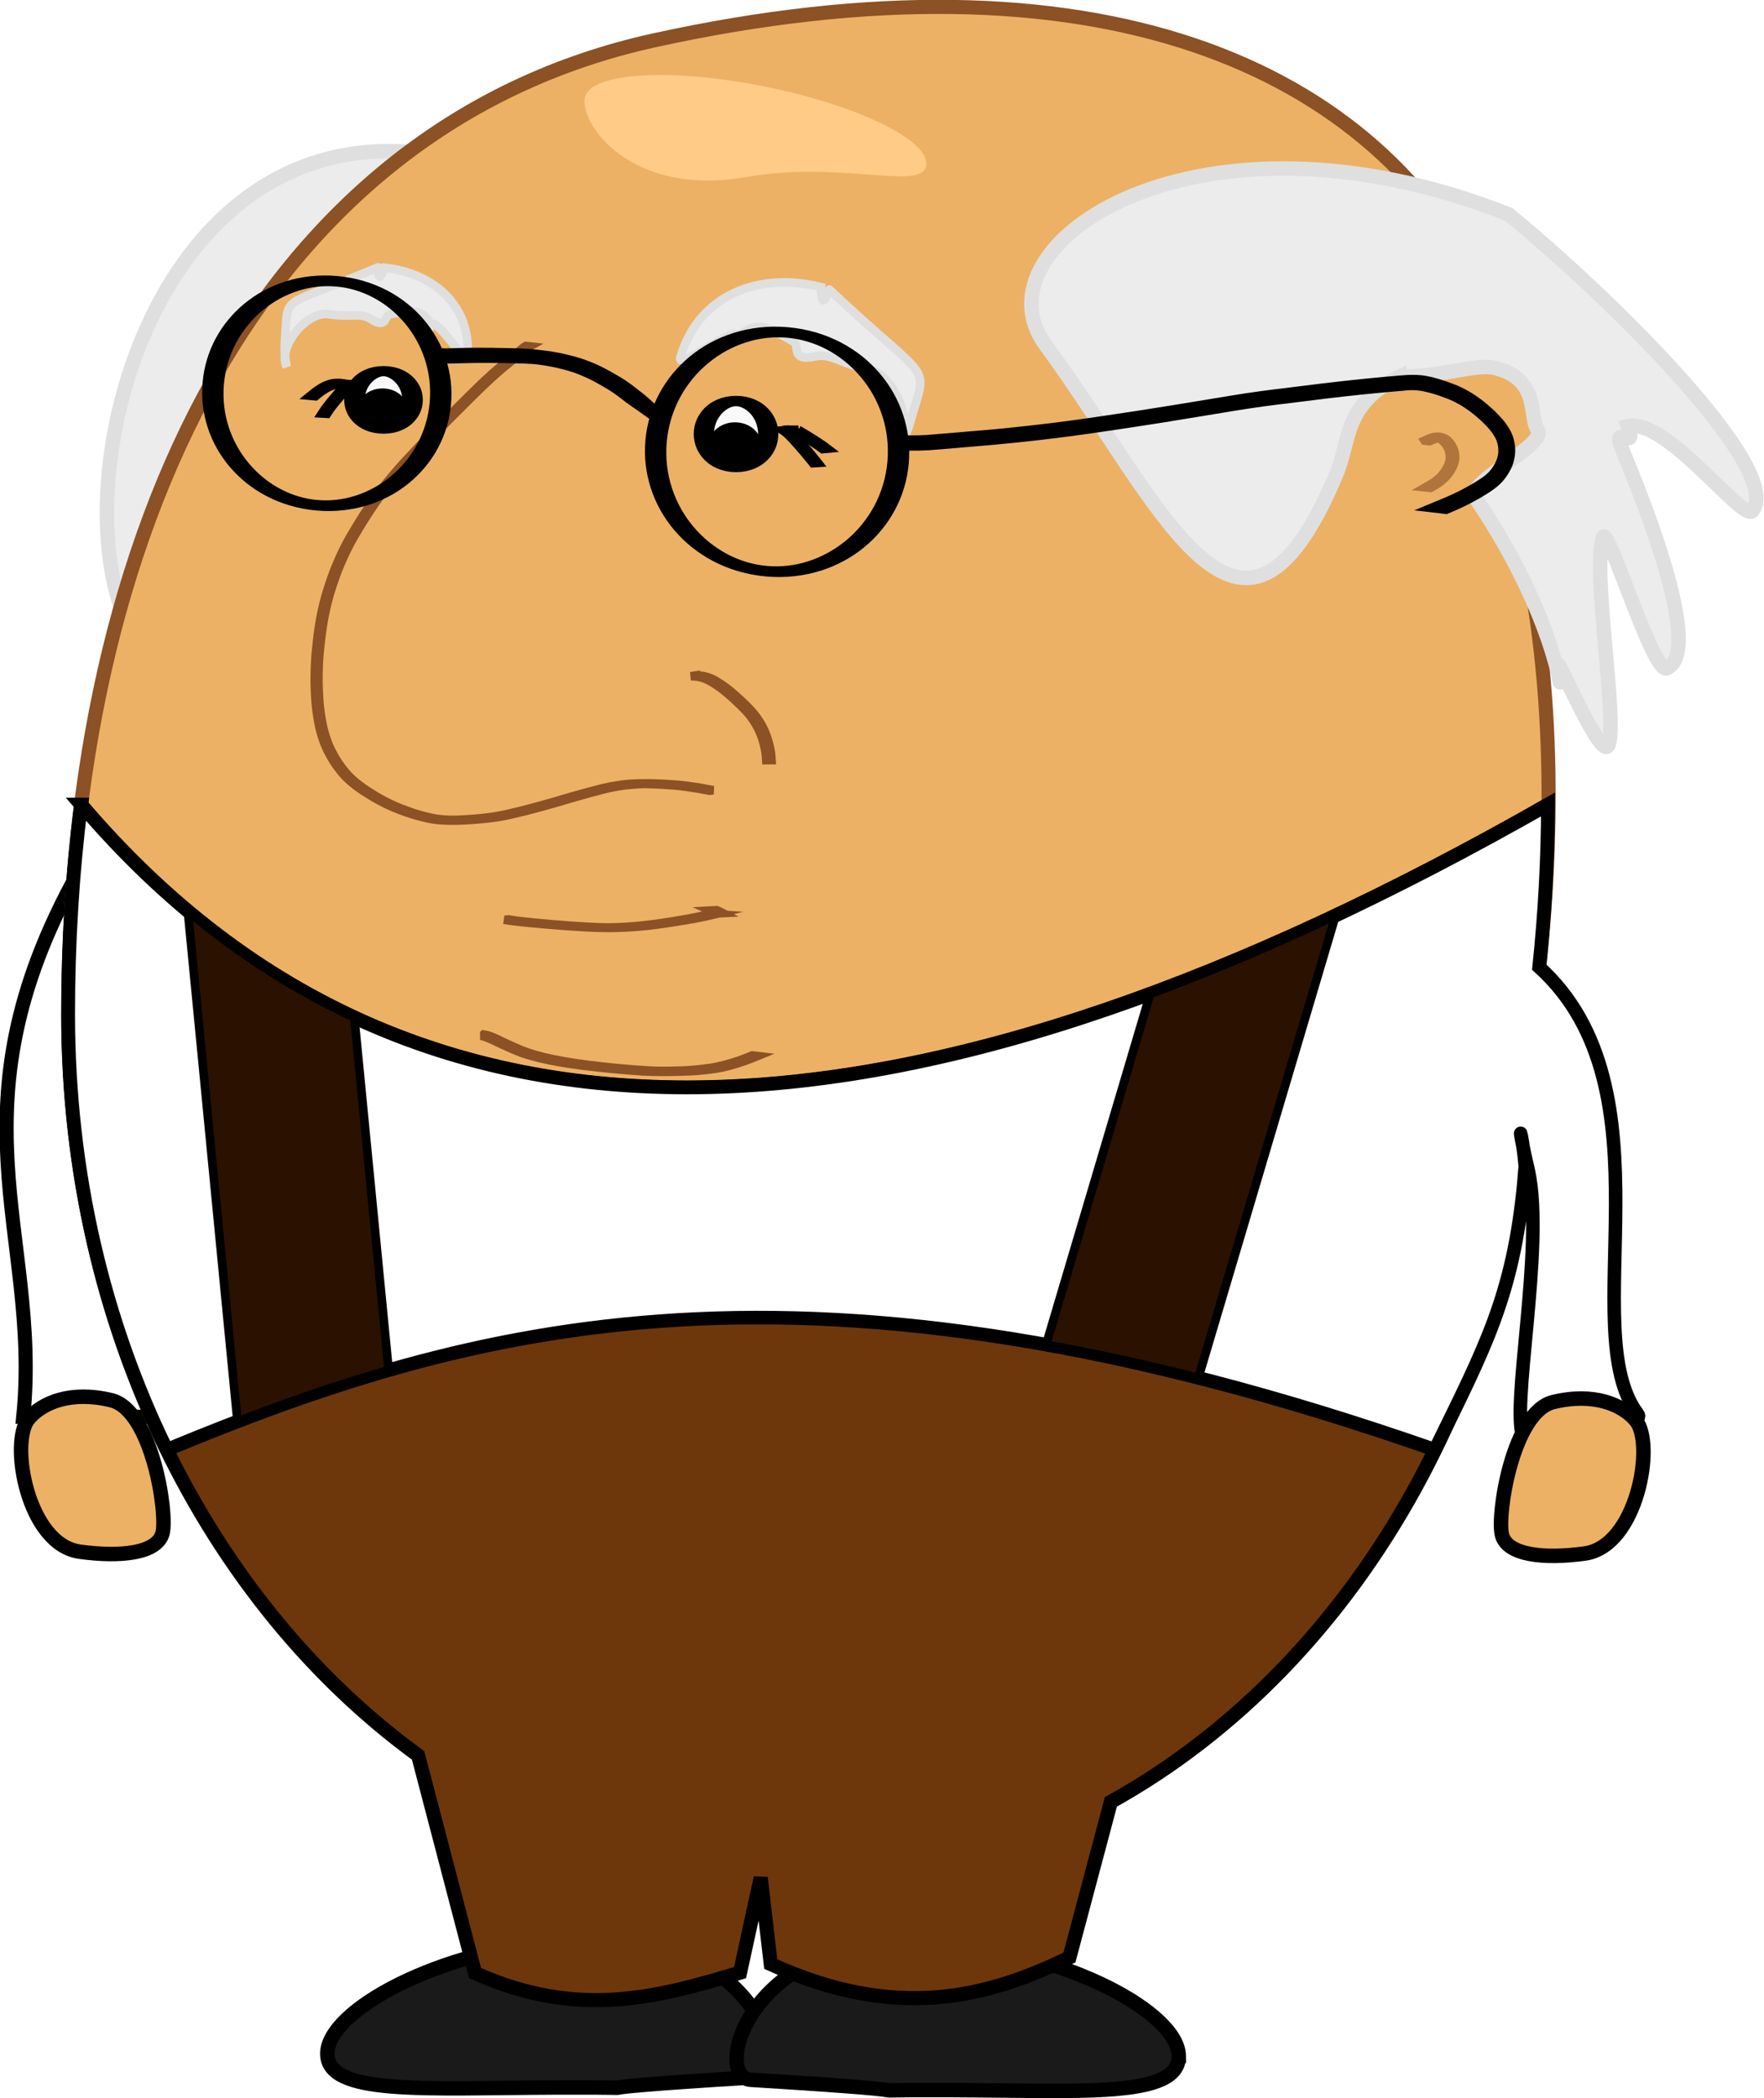
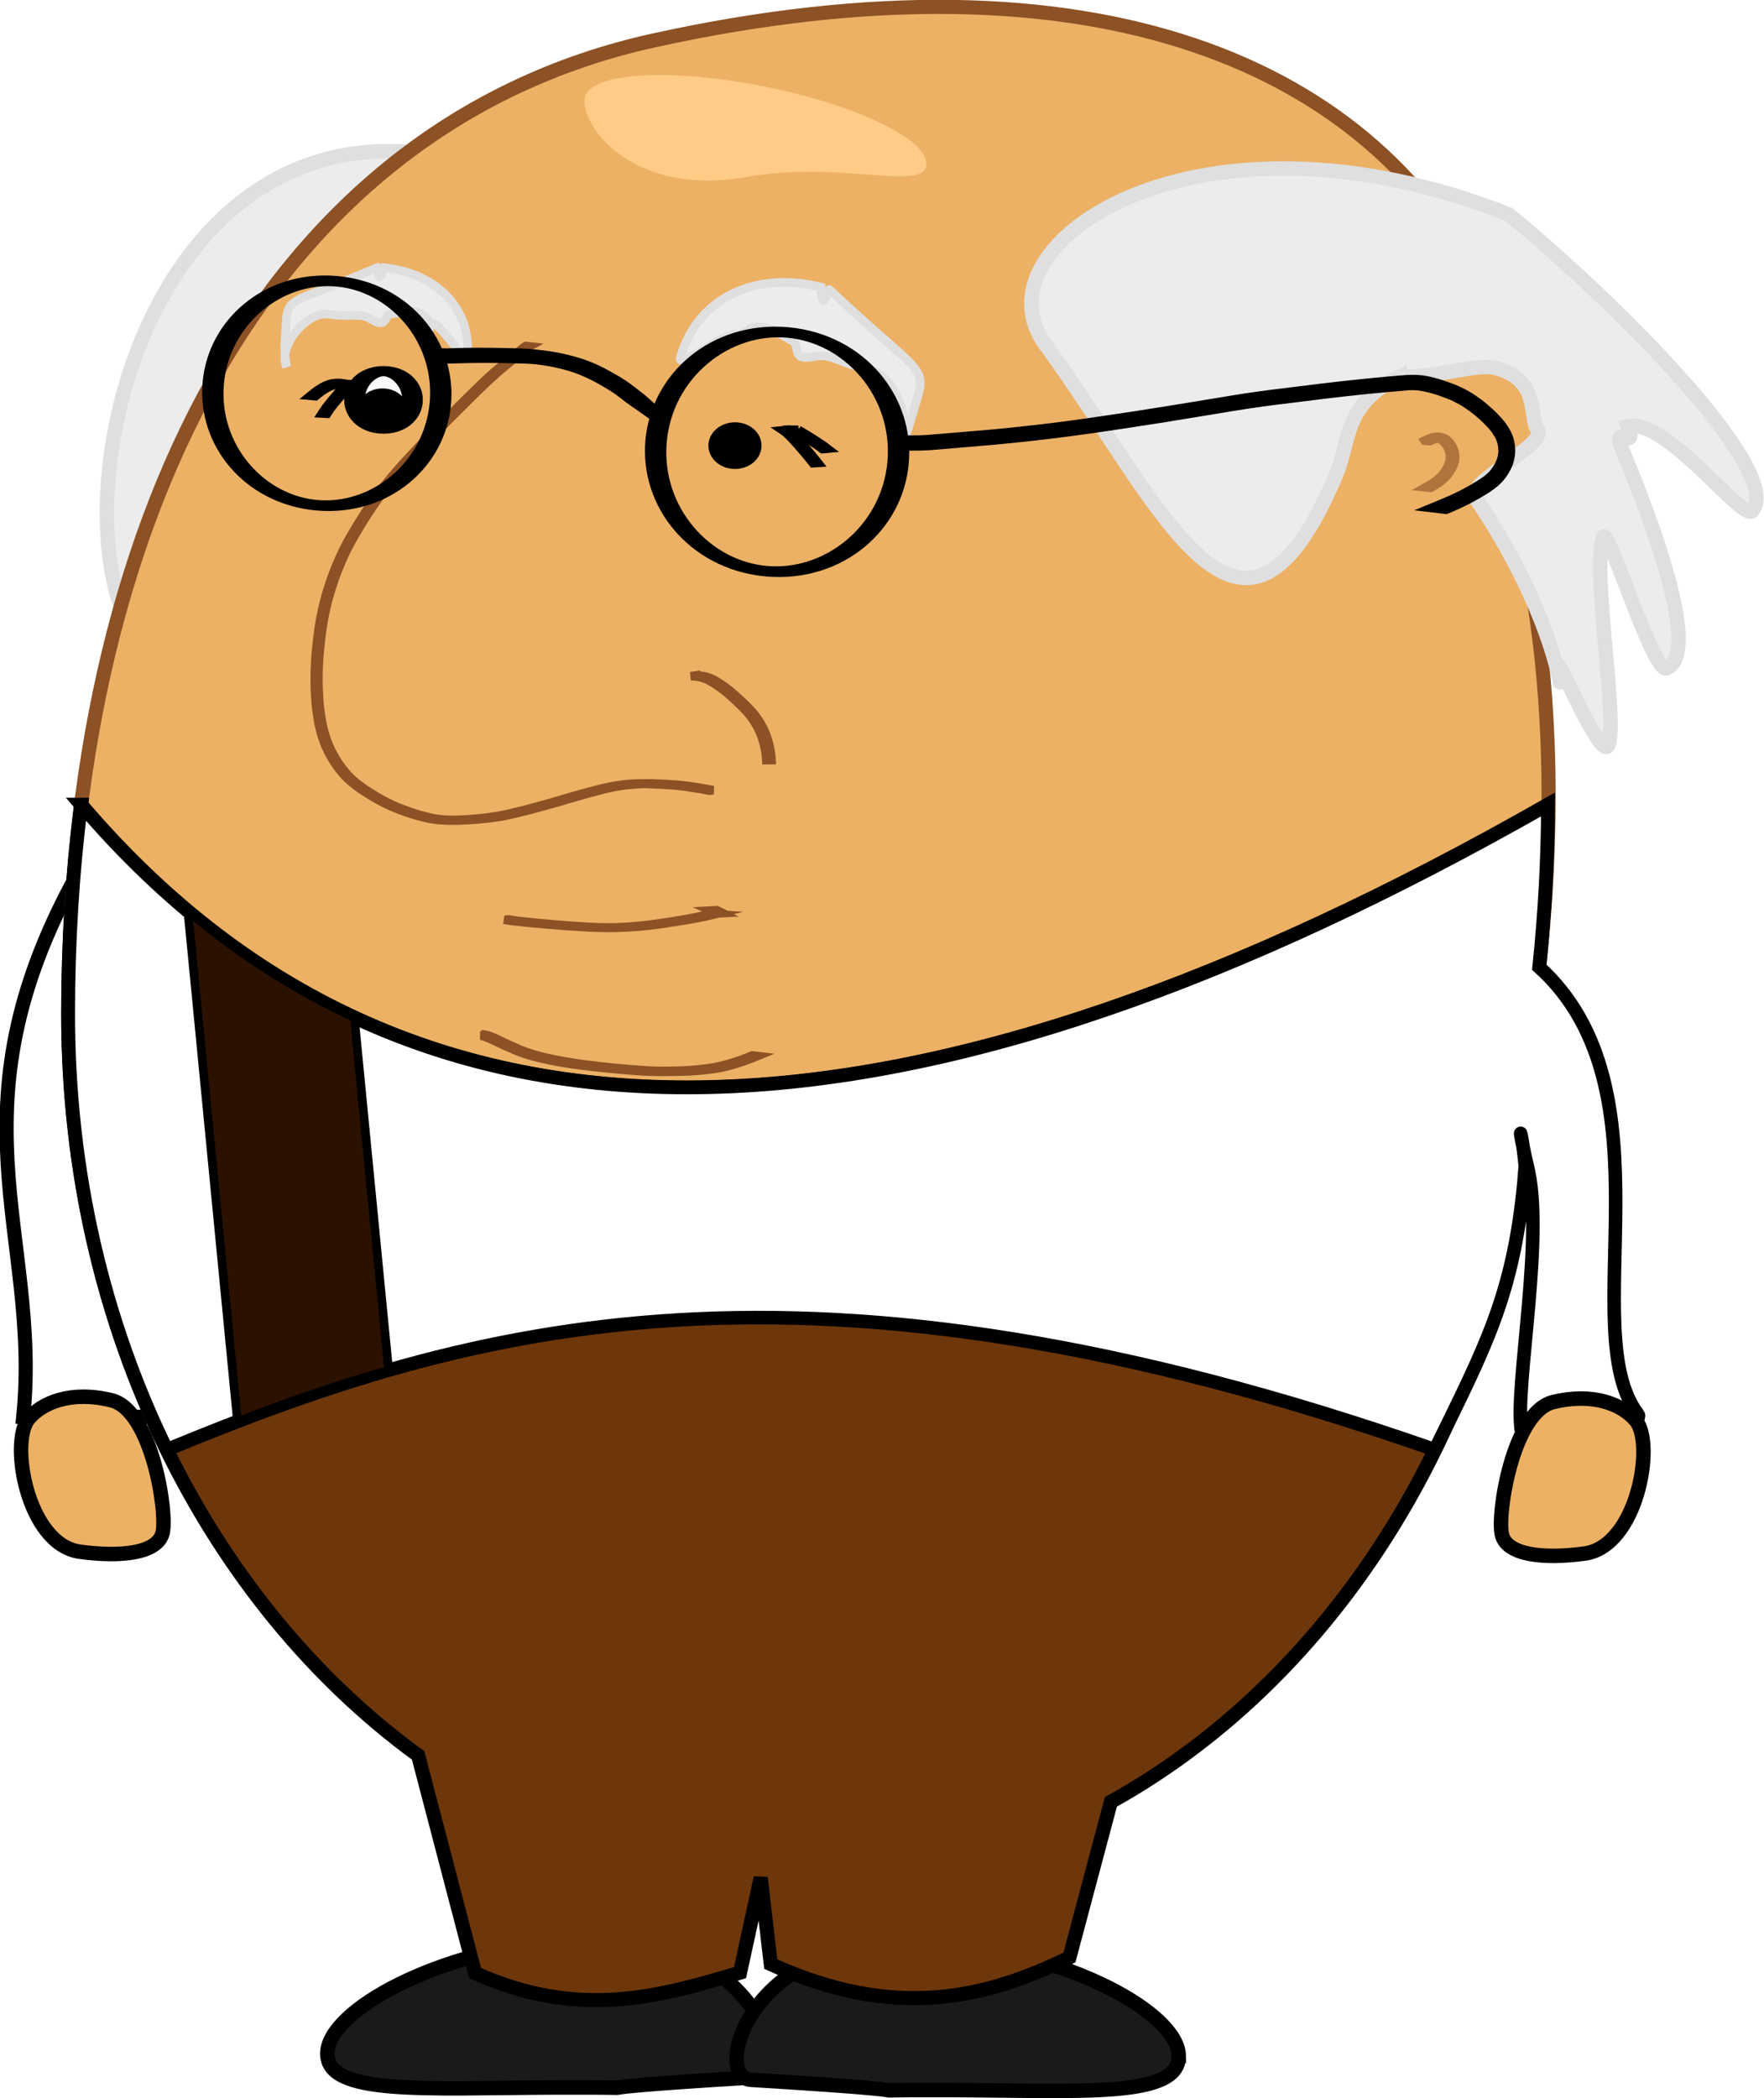
<svg xmlns="http://www.w3.org/2000/svg" xmlns:ns1="http://www.inkscape.org/namespaces/inkscape" xmlns:ns2="http://sodipodi.sourceforge.net/DTD/sodipodi-0.dtd" width="252.326" height="300" id="svg3453" version="1.1" ns1:version="0.48.1 r9760" ns2:docname="old_man_egg_shaped_cartoon.svg">
  <defs id="defs3455">
    <filter color-interpolation-filters="sRGB" ns1:collect="always" id="filter4177" x="-0.081" width="1.162" y="-0.262" height="1.524">
      <feGaussianBlur ns1:collect="always" stdDeviation="7.93" id="feGaussianBlur4179" />
    </filter>
  </defs>
  <ns2:namedview id="base" pagecolor="#ffffff" bordercolor="#666666" borderopacity="1.0" ns1:pageopacity="0.0" ns1:pageshadow="2" ns1:zoom="1.3225" ns1:cx="117.24669" ns1:cy="157.99976" ns1:document-units="px" ns1:current-layer="layer1" showgrid="false" ns1:window-width="1440" ns1:window-height="856" ns1:window-x="-3" ns1:window-y="-3" ns1:window-maximized="1" fit-margin-top="0" fit-margin-left="0" fit-margin-right="0" fit-margin-bottom="0" />
  <g ns1:label="Layer 1" ns1:groupmode="layer" id="layer1" transform="translate(-84.266,-705.295)">
    <g id="g3408" transform="matrix(0.262,0,0,0.262,1489.431,1285.669)">
      <g id="g3334" transform="translate(-5986.532,-548.396)">
        <path ns2:nodetypes="csssc" id="path3336" d="m 802.005,-546.294 c -0.369,23.138 52.465,18.963 125.181,18.678 72.717,-0.285 -18.225,2.174 108.519,-5.609 21.695,-1.332 0.597,-83.072 -101.226,-75.144 -72.538,5.647 -132.104,38.938 -132.474,62.075 z" style="fill:#1a1a1a;fill-opacity:1;stroke:#000000;stroke-width:7.9;stroke-miterlimit:4;stroke-opacity:1;stroke-dasharray:none" ns1:connector-curvature="0" />
        <path ns2:nodetypes="ccccc" id="path3338" d="m 670,-1197.638 60,20 -26,284 -68,0 c 10.236,-100.785 -44.421,-169.123 34,-304 z" style="fill:#ffffff;fill-opacity:1;stroke:#000000;stroke-width:7.7;stroke-miterlimit:4;stroke-opacity:1" ns1:connector-curvature="0" />
        <path style="fill:#ececec;fill-opacity:1;stroke:#dfdfdf;stroke-width:7.9;stroke-miterlimit:4;stroke-opacity:1;stroke-dasharray:none" d="m 890.229,-1458.33 c 23.532,0.103 41.976,-7.418 52.445,-4.743 24.797,6.335 18.03,27.058 22.978,33.598 5.978,7.903 -39.661,28.886 -34.087,37.074 49.553,72.788 47.823,122.577 45.142,91.364 -0.446,-5.195 23.779,53.266 27.629,43.658 5.125,-12.793 -9.088,-95.127 -3.007,-113.245 2.534,-7.549 27.314,74.862 34.869,71.396 22.62,-10.377 -21.613,-112.151 -24.806,-120.466 -5.246,-13.663 9.035,3.236 3.583,-11.624 21.039,-4.714 62.936,52.572 67.975,46.161 17.846,-22.706 -80.342,-118.8 -133.148,-161.771 -352.04,-212.989 -342.122,576.323 -59.573,88.598 z" id="path3340" ns2:nodetypes="csssssssscscc" ns1:connector-curvature="0" />
        <path ns2:nodetypes="cssssccc" id="path3342" d="m 1460.571,-1113.352 c 0,261.941 -179.086,474.286 -400,474.286 -220.914,0 -400,-212.345 -400,-474.286 0,-261.941 104.225,-484.058 320,-531.429 237.862,-52.219 395.902,11.348 456.034,143.769 2.346,5.167 7.618,17.178 19.919,19.046 29.608,84.406 23.685,60.814 -3.026,106.052 19.655,83.946 18.473,176.843 7.073,262.561 z" style="fill:#ecb165;fill-opacity:1;fill-rule:evenodd;stroke:#8c5124;stroke-width:7.7;stroke-linecap:butt;stroke-linejoin:miter;stroke-miterlimit:4;stroke-opacity:1;stroke-dasharray:none" ns1:connector-curvature="0" />
        <path style="fill:#1a1a1a;fill-opacity:1;stroke:#000000;stroke-width:7.9;stroke-miterlimit:4;stroke-opacity:1;stroke-dasharray:none" d="m 1266.866,-544.88 c 0.369,23.138 -52.465,18.963 -125.181,18.678 -72.717,-0.285 18.225,2.174 -108.519,-5.609 -21.695,-1.332 -0.597,-83.072 101.227,-75.144 72.538,5.647 132.104,38.938 132.474,62.075 z" id="path3344" ns2:nodetypes="csssc" ns1:connector-curvature="0" />
        <path ns2:nodetypes="cscccccccccc" id="path3346" d="m 667.594,-1227.625 c -4.676,36.903 -7.031,75.151 -7.031,114.281 0,171.109 76.423,321.053 191,404.469 l 31.113,118.812 c 56.774,25.591 100.78,12.882 144.658,-0.215 l 11.29,-51.799 5.484,47.126 c 67.911,30.987 117.581,18.651 163.077,-3.599 L 1229.812,-683.5 c 136.313,-75.585 230.75,-239.63 230.75,-429.844 4.948,-37.205 7.75,-75.728 7.812,-114.281 -338.29,192.679 -614.748,218.414 -800.781,0 z" style="fill:#6d370b;fill-opacity:1;stroke:#000000;stroke-width:7.7;stroke-miterlimit:4;stroke-opacity:1;stroke-dasharray:none" ns1:connector-curvature="0" />
        <path ns2:nodetypes="csssssssscscssc" id="path3348" d="m 1387.372,-1461.187 c 23.532,0.103 41.976,-7.418 52.445,-4.743 24.797,6.335 18.03,27.058 22.978,33.598 5.978,7.903 -39.661,28.886 -34.087,37.073 49.553,72.788 47.823,122.577 45.142,91.364 -0.446,-5.195 23.779,53.266 27.629,43.658 5.125,-12.793 -9.088,-95.127 -3.007,-113.245 2.534,-7.549 27.314,74.862 34.869,71.396 22.62,-10.377 -21.613,-112.151 -24.806,-120.466 -5.246,-13.663 9.035,3.236 3.583,-11.624 21.039,-4.714 62.936,52.572 67.975,46.161 17.846,-22.706 -80.342,-118.8 -133.148,-161.771 -169.604,-67.114 -293.41,16.062 -252.789,71.302 63.096,85.803 106.04,196.125 158.792,70.321 7.65,-18.244 3.762,-38.228 34.424,-53.025 z" style="fill:#ececec;fill-opacity:1;stroke:#dfdfdf;stroke-width:7.9;stroke-miterlimit:4;stroke-opacity:1;stroke-dasharray:none" ns1:connector-curvature="0" />
        <path id="path3350" d="m 1407.469,-1430.75 c -0.865,0.042 -1.72,0.196 -2.563,0.406 l -0.062,0 -0.031,0 c -1.694,0.487 -3.278,1.169 -4.781,1.906 l -2.406,1.156 1.5,2.25 0.594,0.906 1.094,0.125 2.812,0.312 0.656,0.062 0.594,-0.281 c 1.123,-0.532 2.222,-0.94 3.312,-1.281 0.496,0.216 0.485,0.249 1,0.625 0.962,0.759 1.745,1.814 2.438,3.094 0.522,0.965 0.763,2.154 0.938,3.563 0.129,1.111 -0.093,2.246 -0.562,3.531 l 0,0.031 0,0.031 c -0.455,1.327 -1.281,2.626 -2.25,4.062 -0.96,1.395 -2.256,2.621 -3.75,3.844 -1.617,1.302 -3.567,2.37 -5.625,3.531 l -6.375,3.625 7.281,0.75 2.813,0.312 0.75,0.062 0.656,-0.344 c 2.044,-1.154 4.239,-2.364 6.281,-4.031 l 0,-0.031 c 1.649,-1.372 3.311,-2.919 4.656,-4.906 l 0.031,0 c 1.008,-1.511 2.084,-3.205 2.781,-5.25 0,-0.01 0,-0.022 0,-0.031 0.611,-1.729 1.051,-3.678 0.812,-5.781 -0.203,-1.667 -0.548,-3.514 -1.5,-5.312 -0.874,-1.653 -1.992,-3.311 -3.625,-4.656 l -0.031,-0.031 -0.031,-0.031 c -2.184,-1.662 -4.812,-2.344 -7.406,-2.219 z" style="font-size:medium;font-style:normal;font-variant:normal;font-weight:normal;font-stretch:normal;text-indent:0;text-align:start;text-decoration:none;line-height:normal;letter-spacing:normal;word-spacing:normal;text-transform:none;direction:ltr;block-progression:tb;writing-mode:lr-tb;text-anchor:start;color:#000000;fill:#b0753d;fill-opacity:1;fill-rule:nonzero;stroke:none;stroke-width:4.7;marker:none;visibility:visible;display:inline;overflow:visible;enable-background:accumulate;font-family:Andale Mono;-inkscape-font-specification:Andale Mono" ns1:connector-curvature="0" />
        <path id="path3352" d="m 886.156,-1104.75 0,0.719 -0.781,0.125 0.031,4.656 c 0.948,0.122 2.036,0.518 3.25,1 l 0.031,0 c 1.621,0.624 3.225,1.418 4.906,2.25 l 0.031,0.031 0.031,0 c 2.059,0.968 4.133,1.944 6.281,2.875 0.021,0.01 0.041,0.021 0.062,0.031 2.452,1.147 4.96,2.18 7.5,3.094 3.097,1.102 6.232,1.97 9.344,2.75 3.759,0.917 7.533,1.663 11.281,2.344 4.391,0.778 8.799,1.392 13.188,1.969 5.137,0.661 10.281,1.185 15.406,1.688 5.856,0.556 11.736,1.07 17.625,1.438 l 0.031,0 c 7.172,0.35 14.341,0.306 21.469,0.094 0.01,-2e-4 0.021,10e-5 0.031,0 6.047,-0.096 12.026,-0.645 17.969,-1.5 5.724,-0.848 11.203,-2.467 16.531,-4.281 l 0.031,0 c 2.482,-0.875 4.882,-1.846 7.25,-2.812 l 8.438,-3.438 -9.031,-1.094 -2.781,-0.312 -0.594,-0.062 -0.562,0.219 c -2.364,0.962 -4.694,1.902 -7.031,2.719 -5.193,1.754 -10.391,3.231 -15.688,4 -5.789,0.823 -11.583,1.343 -17.406,1.438 l -0.031,0 c -5.244,0.149 -10.445,0.211 -15.594,-0.094 -5.815,-0.356 -11.614,-0.826 -17.438,-1.375 -5.106,-0.499 -10.19,-1.04 -15.25,-1.688 -4.339,-0.567 -8.659,-1.186 -12.938,-1.938 -0.01,0 -0.021,0 -0.031,0 -3.7,-0.668 -7.367,-1.38 -10.969,-2.25 -3.037,-0.753 -6.025,-1.578 -8.906,-2.594 l 0,0.031 c -2.435,-0.867 -4.814,-1.842 -7.125,-2.938 l -0.031,-0.031 -0.031,0 c -2.049,-0.877 -4.093,-1.867 -6.188,-2.844 -0.008,0 -0.023,0 -0.031,0 -1.647,-0.815 -3.355,-1.681 -5.219,-2.406 -0.019,-0.01 -0.043,-0.023 -0.062,-0.031 -1.242,-0.508 -2.633,-1.075 -4.25,-1.344 l -2.75,-0.438 z" style="font-size:medium;font-style:normal;font-variant:normal;font-weight:normal;font-stretch:normal;text-indent:0;text-align:start;text-decoration:none;line-height:normal;letter-spacing:normal;word-spacing:normal;text-transform:none;direction:ltr;block-progression:tb;writing-mode:lr-tb;text-anchor:start;color:#000000;fill:#8c5124;fill-opacity:1;fill-rule:nonzero;stroke:none;stroke-width:4.7;marker:none;visibility:visible;display:inline;overflow:visible;enable-background:accumulate;font-family:Andale Mono;-inkscape-font-specification:Andale Mono" ns1:connector-curvature="0" />
        <path ns2:nodetypes="csccscccsccc" id="path3354" d="m 667.594,-1227.625 c -4.676,36.903 -7.031,75.151 -7.031,114.281 0,86.631 19.6,167.825 53.812,237.719 165.987,-68.617 347.978,-120.288 692.375,0 27.125,-55.416 42.639,-83.96 48.549,-145.652 0.286,-2.983 0.348,-5.642 0.775,-8.826 -1.933,-21.661 -5.368,-27.663 1.707,2.512 8.957,42.132 -10.399,131.187 -2.482,146.284 28.535,-1.637 67.071,-7.319 62.145,-13.831 -34.626,-45.769 20.428,-176.6 -53.834,-243.891 3.038,-29.12 4.717,-58.849 4.765,-88.596 -338.29,192.679 -614.748,218.414 -800.781,0 z" style="fill:#ffffff;fill-opacity:1;stroke:#000000;stroke-width:7.4;stroke-miterlimit:4;stroke-opacity:1;stroke-dasharray:none" ns1:connector-curvature="0" />
        <path id="path3356" d="m 725.875,-1169.562 27.094,278.5 c 26.652,-10.248 53.958,-19.786 82.531,-28 L 816.75,-1111.5 c -31.969,-14.831 -62.277,-34.13 -90.875,-58.062 z" style="fill:#2b1100;fill-opacity:1;stroke:#000000;stroke-width:4.7;stroke-miterlimit:4;stroke-opacity:1" ns1:connector-curvature="0" />
-         <path id="path3358" d="m 1352.5,-1167.156 c -34.498,16.281 -68.238,30.597 -101.219,42.781 l -56.844,191.406 c 26.491,4.75 54.163,10.758 83.125,18.125 L 1352.5,-1167.156 z" style="fill:#2b1100;fill-opacity:1;stroke:#000000;stroke-width:4.7;stroke-miterlimit:4;stroke-opacity:1" ns1:connector-curvature="0" />
        <path ns2:nodetypes="csssc" id="path3360" d="m 1471.287,-901.641 c -22.123,5.395 -30.792,61.497 -27.965,72.499 2.826,11.002 22.587,13.256 45.174,10.154 28.63,-3.932 38.494,-59.766 27.965,-72.499 -7.276,-8.8 -23.051,-15.548 -45.174,-10.154 z" style="fill:#ecb165;fill-opacity:1;stroke:#000000;stroke-width:7.9;stroke-miterlimit:4;stroke-opacity:1" ns1:connector-curvature="0" />
        <path style="fill:#ecb165;fill-opacity:1;stroke:#000000;stroke-width:7.9;stroke-miterlimit:4;stroke-opacity:1" d="m 684.083,-902.641 c 22.123,5.395 30.792,61.497 27.965,72.499 -2.826,11.002 -22.587,13.256 -45.174,10.154 -28.63,-3.932 -38.494,-59.766 -27.965,-72.499 7.276,-8.8 23.051,-15.548 45.174,-10.154 z" id="path3362" ns2:nodetypes="csssc" ns1:connector-curvature="0" />
        <path transform="matrix(0.793,0,0,0.793,452.454,-957.863)" ns2:nodetypes="csssc" id="path3364" d="m 853.065,-779.686 c -3.455,17.201 -58.542,-3.868 -123.716,7.554 -79.888,13.999 -115.051,-36.831 -111.205,-54.736 3.684,-17.153 58.844,-20.583 123.716,-7.554 64.872,13.029 114.66,37.535 111.205,54.736 z" style="fill:#ffcb87;fill-opacity:1;stroke:none;filter:url(#filter4177)" ns1:connector-curvature="0" />
      </g>
      <g id="g3366" transform="translate(-6875.023,81.317)">
        <path style="font-size:medium;font-style:normal;font-variant:normal;font-weight:normal;font-stretch:normal;text-indent:0;text-align:start;text-decoration:none;line-height:normal;letter-spacing:normal;word-spacing:normal;text-transform:none;direction:ltr;block-progression:tb;writing-mode:lr-tb;text-anchor:start;color:#000000;fill:#8c5124;fill-opacity:1;fill-rule:nonzero;stroke:none;stroke-width:4.7;marker:none;visibility:visible;display:inline;overflow:visible;enable-background:accumulate;font-family:Andale Mono;-inkscape-font-specification:Andale Mono" d="m 1841.974,-1787.799 c -3.593,-0.031 -7.192,-0.167 -10.787,-0.375 -3.464,-0.208 -6.943,-0.41 -10.415,-0.656 -3.385,-0.242 -6.753,-0.523 -10.149,-0.812 -3.334,-0.285 -6.689,-0.571 -10.043,-0.906 -2.995,-0.302 -6.014,-0.606 -9.034,-0.969 l -0.053,-0.031 -0.053,0 c -1.596,-0.214 -3.235,-0.431 -4.942,-0.75 l 0.691,-4.594 1.7,-0.125 0.903,-0.062 0.85,0.156 c 1.317,0.248 2.694,0.457 4.198,0.656 0.017,0 0.036,0 0.053,0 2.884,0.342 5.783,0.643 8.715,0.938 3.258,0.325 6.528,0.625 9.831,0.906 3.314,0.282 6.644,0.542 9.99,0.781 3.41,0.241 6.825,0.45 10.256,0.656 3.373,0.193 6.747,0.288 10.15,0.312 2.69,0.013 5.502,-0.107 8.396,-0.25 0.019,-9e-4 0.034,9e-4 0.053,0 3.362,-0.182 6.746,-0.494 10.203,-0.844 3.453,-0.362 6.883,-0.835 10.362,-1.344 3.439,-0.509 6.902,-1.076 10.362,-1.656 0.017,0 0.037,0 0.053,0 3.232,-0.555 6.428,-1.157 9.565,-1.812 0.757,-0.166 1.523,-0.355 2.285,-0.531 l -5.208,-2.281 10.362,-0.562 1.7,-0.094 1.541,-0.094 1.222,0.531 c 0.684,0.303 1.288,0.6 1.807,0.844 l 0.16,0.062 0.105,0.094 c 0.324,0.185 0.778,0.397 1.328,0.688 l 0.797,0.438 8.662,0.594 -5.154,1.25 2.604,1.344 -9.246,0.469 -1.169,0.062 -1.275,0.312 c -1.998,0.482 -4.005,0.954 -6.058,1.406 l -0.053,0.031 c -3.337,0.702 -6.738,1.328 -10.097,1.906 -3.506,0.588 -7.04,1.155 -10.628,1.688 -3.579,0.527 -7.243,1.045 -10.947,1.438 -3.548,0.36 -7.17,0.702 -10.893,0.906 l -0.053,0 c -4.117,0.207 -8.327,0.345 -12.594,0.281 -0.019,-3e-4 -0.036,3e-4 -0.053,0 z" id="path3368" ns1:connector-curvature="0" />
        <path id="path3370" d="m 1894.011,-1930.623 -2.469,0.406 -0.25,0.031 -2.5,0.406 -0.281,0.031 0.469,4.656 c 0.093,0 0.188,0 0.281,0 0.968,-0.022 1.928,0.038 2.906,0.188 l 0.031,0 0.031,0.031 c 1.33,0.168 2.676,0.591 4.094,1.156 1.594,0.675 3.147,1.611 4.781,2.656 1.808,1.162 3.573,2.49 5.312,3.875 0.023,0.019 0.04,0.043 0.062,0.062 1.887,1.599 3.748,3.211 5.5,4.875 1.961,1.847 3.888,3.698 5.656,5.625 0.01,0.011 0.021,0.021 0.031,0.031 1.773,1.961 3.327,4.17 4.75,6.5 0,0.01 -0.01,0.023 0,0.031 1.286,2.135 2.313,4.476 3.188,6.938 0.01,0.023 0.023,0.04 0.031,0.062 0.814,2.527 1.434,5.132 1.875,7.75 0,0.019 0,0.044 0,0.062 0.166,1.13 0.22,2.374 0.312,3.719 l 0.156,2.219 2.219,-0.031 2.812,0 2.5,-0.031 -0.188,-2.5 c -0.089,-1.287 -0.122,-2.668 -0.344,-4.156 l 0,-0.031 0,-0.031 c -0.483,-2.904 -1.193,-5.76 -2.094,-8.562 l 0,-0.031 -0.031,-0.031 c -0.946,-2.689 -2.056,-5.374 -3.594,-7.938 -1.539,-2.542 -3.26,-5.031 -5.312,-7.312 l -0.031,0 0,-0.031 c -1.906,-2.095 -3.901,-4.02 -5.906,-5.906 -1.884,-1.804 -3.828,-3.45 -5.75,-5.094 l -0.031,-0.031 0,-0.031 c -1.828,-1.469 -3.723,-2.903 -5.75,-4.219 l -0.031,0 c -1.68,-1.076 -3.443,-2.237 -5.5,-3.125 l -0.031,0 -0.031,0 c -1.571,-0.65 -3.293,-1.235 -5.188,-1.5 l 0,-0.031 c -0.029,-0.01 -0.065,0 -0.094,0 -0.499,-0.08 -1.07,-0.073 -1.594,-0.125 l 0,-0.562 z" style="font-size:medium;font-style:normal;font-variant:normal;font-weight:normal;font-stretch:normal;text-indent:0;text-align:start;text-decoration:none;line-height:normal;letter-spacing:normal;word-spacing:normal;text-transform:none;direction:ltr;block-progression:tb;writing-mode:lr-tb;text-anchor:start;color:#000000;fill:#8c5124;fill-opacity:1;fill-rule:nonzero;stroke:none;stroke-width:4.7;marker:none;visibility:visible;display:inline;overflow:visible;enable-background:accumulate;font-family:Andale Mono;-inkscape-font-specification:Andale Mono" ns1:connector-curvature="0" />
        <g transform="translate(1162.23,-1406.092)" id="g3372">
          <g id="g3374" transform="translate(-96.167,-11.314)">
            <path d="m 881.632,-644.534 c 1.872,1.1 3.742,2.202 5.585,3.349 2.672,1.666 5.331,3.354 7.927,5.137 1.655,1.194 0.846,0.594 2.427,1.799 0,0 -2.797,0.258 -2.797,0.258 l 0,0 c -1.578,-1.196 -0.771,-0.6 -2.423,-1.786 -2.598,-1.776 -5.256,-3.463 -7.929,-5.124 -1.845,-1.141 -3.711,-2.247 -5.592,-3.329 0,0 2.803,-0.305 2.803,-0.305 z" id="path3376" style="fill:#5e83a4;fill-opacity:1;stroke:#000000;stroke-width:4.7;stroke-miterlimit:4;stroke-opacity:1;stroke-dasharray:none" ns1:connector-curvature="0" />
            <path d="m 875.907,-644.527 c 1.527,1.08 2.853,2.416 4.173,3.732 1.795,1.914 3.544,3.871 5.273,5.844 2.059,2.336 4.026,4.75 5.99,7.166 0.337,0.43 0.673,0.86 1.01,1.29 0,0 -2.8,0.187 -2.8,0.187 l 0,0 c -0.337,-0.428 -0.673,-0.857 -1.01,-1.285 -1.965,-2.412 -3.931,-4.825 -5.992,-7.155 -1.728,-1.969 -3.473,-3.924 -5.275,-5.825 -1.314,-1.301 -2.633,-2.629 -4.175,-3.663 0,0 2.805,-0.29 2.805,-0.29 z" id="path3378" style="fill:#5e83a4;fill-opacity:1;stroke:#000000;stroke-width:4.7;stroke-miterlimit:4;stroke-opacity:1;stroke-dasharray:none" ns1:connector-curvature="0" />
            <g id="g3380" transform="matrix(0.82,0,0,0.42,880.387,-409.826)">
-               <path d="m -18.571,-553.352 c 0,23.669 -9.594,42.857 -21.429,42.857 -11.835,0 -21.429,-19.188 -21.429,-42.857 0,-23.669 9.594,-42.857 21.429,-42.857 11.835,0 21.429,19.188 21.429,42.857 z" ns2:ry="42.857143" ns2:rx="21.428572" ns2:cy="-553.35211" ns2:cx="-40" id="path3382" style="fill:#f9f9f9;fill-opacity:1;stroke:#000000;stroke-width:13.461;stroke-miterlimit:4;stroke-opacity:1;stroke-dasharray:none" ns2:type="arc" />
              <path transform="matrix(1,0,0,1.476,-2.857,235.27)" d="m -25.714,-524.066 c 0,8.284 -5.437,15 -12.143,15 -6.706,0 -12.143,-6.716 -12.143,-15 0,-8.284 5.437,-15 12.143,-15 6.706,0 12.143,6.716 12.143,15 z" ns2:ry="15" ns2:rx="12.142858" ns2:cy="-524.06641" ns2:cx="-37.857143" id="path3384" style="fill:#000000;fill-opacity:1;stroke:#000000;stroke-width:11.079;stroke-miterlimit:4;stroke-opacity:1;stroke-dasharray:none" ns2:type="arc" />
            </g>
          </g>
        </g>
        <path d="m 1700.23,-2087.05 c -1.216,-0.038 -2.427,0.033 -3.638,0.134 -1.522,0.12 -2.947,0.677 -4.352,1.232 -1.7,0.703 -3.246,1.711 -4.764,2.737 -1.198,0.821 -2.295,1.774 -3.421,2.688 0,0 -2.802,-0.25 -2.802,-0.25 l 0,0 c 1.132,-0.915 2.227,-1.878 3.422,-2.712 1.525,-1.036 3.068,-2.067 4.768,-2.799 1.412,-0.563 2.835,-1.159 4.362,-1.315 1.212,-0.104 2.421,-0.206 3.638,-0.158 0,0 2.788,0.442 2.788,0.442 z" id="path3386" style="fill:#5e83a4;fill-opacity:1;stroke:#000000;stroke-width:4.7;stroke-miterlimit:4;stroke-opacity:1;stroke-dasharray:none" ns1:connector-curvature="0" />
        <path d="m 1703.105,-2086.772 c -1.043,1.014 -1.898,2.195 -2.792,3.336 -1.136,1.536 -2.364,2.996 -3.618,4.435 -1.451,1.71 -2.891,3.427 -4.238,5.22 -0.736,1.006 -1.405,2.058 -2.091,3.098 0,0 -2.807,-0.164 -2.807,-0.164 l 0,0 c 0.689,-1.044 1.358,-2.102 2.092,-3.115 1.343,-1.803 2.785,-3.525 4.236,-5.241 1.25,-1.437 2.489,-2.882 3.615,-4.421 0.904,-1.149 1.758,-2.343 2.792,-3.383 0,0 2.811,0.234 2.811,0.234 z" id="path3388" style="fill:#5e83a4;fill-opacity:1;stroke:#000000;stroke-width:4.7;stroke-miterlimit:4;stroke-opacity:1;stroke-dasharray:none" ns1:connector-curvature="0" />
        <path transform="matrix(0.74,0,0,0.366,1750.782,-1875.727)" d="m -18.571,-553.352 c 0,23.669 -9.594,42.857 -21.429,42.857 -11.835,0 -21.429,-19.188 -21.429,-42.857 0,-23.669 9.594,-42.857 21.429,-42.857 11.835,0 21.429,19.188 21.429,42.857 z" ns2:ry="42.857143" ns2:rx="21.428572" ns2:cy="-553.35211" ns2:cx="-40" id="path3390" style="fill:#f9f9f9;fill-opacity:1;stroke:#000000;stroke-width:15.165;stroke-miterlimit:4;stroke-opacity:1;stroke-dasharray:none" ns2:type="arc" />
        <path transform="matrix(0.74,0,0,0.541,1748.666,-1789.505)" d="m -25.714,-524.066 c 0,8.284 -5.437,15 -12.143,15 -6.706,0 -12.143,-6.716 -12.143,-15 0,-8.284 5.437,-15 12.143,-15 6.706,0 12.143,6.716 12.143,15 z" ns2:ry="15" ns2:rx="12.142858" ns2:cy="-524.06641" ns2:cx="-37.857143" id="path3392" style="fill:#000000;fill-opacity:1;stroke:#000000;stroke-width:12.482;stroke-miterlimit:4;stroke-opacity:1;stroke-dasharray:none" ns2:type="arc" />
        <path id="path3394" d="m 1798.386,-2110.092 -0.656,0.375 c -1.697,0.981 -3.022,2.211 -4.219,3.25 -2.826,2.449 -5.792,4.811 -8.75,7.281 l 0,-0.031 c -4.317,3.511 -8.39,7.242 -12.375,11.031 l 0,0.031 c -4.451,4.248 -8.771,8.587 -13.094,12.906 -4.513,4.512 -9.06,9.007 -13.531,13.594 -4.446,4.543 -8.748,9.171 -13.062,13.781 -4.188,4.413 -8.106,9.03 -11.906,13.719 -3.773,4.643 -7.195,9.506 -10.5,14.406 l -0.031,0 c -3.182,4.757 -6.128,9.634 -9,14.531 -2.868,4.86 -5.269,9.921 -7.469,15.031 -2.2,5.073 -3.999,10.262 -5.625,15.469 -1.64,5.25 -2.875,10.562 -3.875,15.906 l 0,0.031 c -0.94,5.329 -1.589,10.666 -2.125,16 -10e-4,0.01 10e-4,0.021 0,0.031 -0.57,5.072 -0.765,10.135 -0.844,15.156 -0.064,4.607 0.13,9.199 0.438,13.75 l 0,0.031 c 0.309,4.167 0.909,8.269 1.656,12.312 0.706,3.737 1.764,7.367 3.062,10.906 l 0,0.031 c 1.262,3.334 2.89,6.434 4.625,9.406 l 0.031,0.031 c 1.711,2.885 3.668,5.539 5.781,8.062 2.278,2.727 4.924,4.972 7.562,7.031 l 0,0.031 c 2.825,2.16 5.794,4.04 8.75,5.844 3.041,1.844 6.166,3.508 9.344,5.031 3.551,1.704 7.189,3.044 10.781,4.312 l 0.031,0 c 3.791,1.312 7.656,2.353 11.531,3.219 0.01,0 0.022,0 0.031,0 4.157,0.935 8.332,1.176 12.375,1.25 5.098,0.084 10.142,-0.215 15.156,-0.625 4.348,-0.359 8.706,-0.85 13.031,-1.562 l 0.031,0 0.031,0 c 4.785,-0.909 9.523,-2.016 14.219,-3.219 4.715,-1.202 9.396,-2.488 14.062,-3.812 l 0.031,0 c 4.488,-1.324 8.963,-2.62 13.469,-3.938 l 0.031,0 c 4.42,-1.302 8.88,-2.478 13.375,-3.625 l 0.031,0 0,-0.031 c 4.264,-1.16 8.627,-1.949 13.062,-2.531 0.032,0 0.062,0 0.094,0 4.054,-0.357 8.001,-0.831 11.75,-0.625 l 0.031,0 0.031,0 c 4.625,0.113 9.257,0.378 13.875,0.75 4.267,0.376 8.543,1.023 12.844,1.719 0.01,0 0.021,0 0.031,0 2.09,0.352 4.18,0.744 6.281,1.156 l 0.375,0.062 0.406,-0.031 1.938,-0.281 0.156,-4.625 c -2.132,-0.421 -4.275,-0.82 -6.438,-1.188 l -0.031,-0.031 c -4.349,-0.706 -8.752,-1.35 -13.219,-1.75 -4.702,-0.384 -9.439,-0.658 -14.156,-0.781 l -0.031,0 c -5.367,-0.031 -10.869,-0.041 -16.406,0.688 -4.61,0.612 -9.205,1.452 -13.75,2.688 -0.01,0 -0.021,0 -0.031,0 -4.511,1.153 -9.004,2.361 -13.5,3.688 l 0,-0.031 c -4.495,1.315 -8.994,2.642 -13.5,3.969 l 0,-0.031 c -4.638,1.316 -9.277,2.594 -13.938,3.781 -4.604,1.174 -9.232,2.254 -13.875,3.125 -0.02,0 -0.043,0 -0.062,0 -4.163,0.674 -8.342,1.155 -12.562,1.5 -3.617,0.29 -7.233,0.51 -10.812,0.562 -0.032,-5e-4 -0.062,5e-4 -0.094,0 -3.904,-0.064 -7.718,-0.256 -11.344,-1.062 -3.747,-0.826 -7.435,-1.826 -11.031,-3.062 -3.549,-1.249 -7.029,-2.524 -10.312,-4.094 -3.066,-1.462 -6.056,-3.039 -8.938,-4.781 -2.892,-1.759 -5.689,-3.565 -8.312,-5.562 l 0,0.031 c -2.528,-1.962 -4.874,-4.003 -6.812,-6.312 -1.988,-2.36 -3.823,-4.8 -5.375,-7.406 -1.662,-2.836 -3.153,-5.687 -4.281,-8.656 -1.221,-3.312 -2.19,-6.682 -2.844,-10.125 -0.727,-3.921 -1.299,-7.834 -1.594,-11.75 -7e-4,-0.01 7e-4,-0.021 0,-0.031 -0.301,-4.452 -0.498,-8.893 -0.438,-13.312 0.077,-4.954 0.266,-9.871 0.812,-14.719 l 0,-0.031 c 0.528,-5.26 1.184,-10.496 2.094,-15.656 0,-0.01 0,-0.021 0,-0.031 0.976,-5.203 2.155,-10.344 3.719,-15.344 1.597,-5.109 3.333,-10.12 5.438,-14.969 2.152,-4.989 4.491,-9.851 7.219,-14.469 l 0,-0.031 c 2.842,-4.845 5.775,-9.618 8.875,-14.25 0.01,-0.01 0,-0.024 0,-0.031 3.261,-4.829 6.615,-9.562 10.25,-14.031 3.752,-4.625 7.617,-9.149 11.688,-13.438 4.317,-4.615 8.608,-9.232 13,-13.719 4.443,-4.554 8.953,-9.049 13.469,-13.562 4.327,-4.322 8.635,-8.652 13.031,-12.844 l 0,0.031 c 3.943,-3.745 7.949,-7.42 12.125,-10.812 l 0.031,0 c 2.9,-2.416 5.905,-4.801 8.844,-7.344 1.245,-1.075 2.339,-2.022 3.438,-2.625 l 6.5,-3.594 -7.375,-0.812 -1.969,-0.219 -0.781,-0.094 z" style="font-size:medium;font-style:normal;font-variant:normal;font-weight:normal;font-stretch:normal;text-indent:0;text-align:start;text-decoration:none;line-height:normal;letter-spacing:normal;word-spacing:normal;text-transform:none;direction:ltr;block-progression:tb;writing-mode:lr-tb;text-anchor:start;color:#000000;fill:#8c5124;fill-opacity:1;fill-rule:nonzero;stroke:none;stroke-width:4.7;marker:none;visibility:visible;display:inline;overflow:visible;enable-background:accumulate;font-family:Andale Mono;-inkscape-font-specification:Andale Mono" ns1:connector-curvature="0" />
        <path ns2:nodetypes="cscssscssc" id="path3396" d="m 1960.085,-2139.773 c -34.114,-8.715 -67.225,4.514 -76.82,38.475 -2.206,7.809 30.96,-19.159 31.639,-11.526 10.075,-9.282 16.74,-5.017 30.123,2.812 3.883,2.272 -2.123,11.015 12.052,7.969 8.414,-1.808 13.69,4.111 29.265,7.237 14.791,2.968 26.35,34.096 14.911,45.577 3.157,-5.063 5.677,-10.618 7.381,-16.646 9.749,-34.497 12.9,-18.888 -44.052,-72.627 -0.409,-0.386 -4.186,14.39 -4.499,-1.271 z" style="fill:#ececec;fill-opacity:1;stroke:#dfdfdf;stroke-width:4.7;stroke-miterlimit:4;stroke-opacity:1;stroke-dasharray:none" ns1:connector-curvature="0" />
        <path style="fill:#ececec;fill-opacity:1;stroke:#dfdfdf;stroke-width:4.7;stroke-miterlimit:4;stroke-opacity:1;stroke-dasharray:none" d="m 1721.785,-2150.345 c 26.86,2.764 47.225,20.999 45.201,47.887 -0.466,6.183 -17.256,-21.919 -19.753,-16.625 -4.814,-9.318 -10.736,-8.021 -22.433,-5.942 -3.394,0.603 -1.369,8.46 -10.776,2.53 -5.584,-3.52 -10.941,-0.669 -22.98,-2.543 -11.433,-1.78 -27.946,17.488 -22.729,28.743 -0.942,-4.465 -1.295,-9.114 -0.936,-13.887 2.055,-27.313 -4.321,-16.953 50.832,-40.44 0.396,-0.169 -0.771,11.425 3.574,0.277 z" id="path3398" ns2:nodetypes="cscssscssc" ns1:connector-curvature="0" />
        <path ns2:nodetypes="ccccssssssssscccsssssssccssccssssssscsssccccccccssccccccc" id="path3400" d="m 1813.157,-2104.633 c -6.013,-0.87 -12.095,-1.573 -18.273,-1.763 l -0.046,-0.01 -0.01,0.046 c -4.827,-0.133 -9.628,-0.278 -14.473,-0.323 -4.522,-0.039 -9.092,-0.064 -13.635,0.01 -3.887,0.064 -7.738,0.213 -11.57,0.307 -0.015,4e-4 -0.031,-0.01 -0.046,-0.01 0.124,0 -0.748,-0.028 -1.639,-0.041 -0.916,-0.013 -2.019,-0.028 -2.957,-0.028 -0.469,-1e-4 -0.902,0.01 -1.273,0.021 -0.186,0 -0.379,0.031 -0.572,0.045 -0.193,0.014 -0.137,-0.116 -1.014,0.158 -0.038,0.012 -0.162,0.093 -0.206,0.106 l -0.328,-0.01 -0.031,0.183 c -0.183,0.077 -0.288,0.074 -0.618,0.319 -0.157,0.117 -0.503,0.478 -0.504,0.479 -7e-4,8e-4 -0.611,0.837 -0.611,0.837 -4e-4,7e-4 -0.368,1.347 -0.368,1.348 -10e-5,8e-4 0.134,1.432 0.135,1.433 2e-4,8e-4 0.478,1.067 0.478,1.068 5e-4,7e-4 0.349,0.45 0.509,0.603 0.271,0.259 0.45,0.378 0.624,0.481 l -0.039,0.793 c 0.175,0.022 0.336,0.019 0.511,0.039 0.112,0.013 0.216,0 0.328,0.01 3.75,0.401 7.414,0.51 10.974,0.439 l 0.053,-0.038 c 3.865,-0.103 7.686,-0.208 11.517,-0.269 4.432,-0.065 8.92,-0.039 13.399,0 0.015,-4e-4 0.03,0.01 0.046,0.01 4.742,0.047 9.515,0.159 14.29,0.293 0.023,9e-4 0.023,0.01 0.046,0.01 5.505,0.226 6.231,0.328 10.927,0.995 0.015,0 0.031,0 0.046,0.01 4.291,0.646 8.596,1.643 12.875,2.828 3.803,1.063 7.459,2.588 11.127,4.273 0.014,0.01 0.032,8e-4 0.046,0.01 3.625,1.733 7.099,3.743 10.629,5.834 3.621,2.149 6.925,4.74 10.359,7.434 l 0.046,0.01 c 2.096,1.625 12.065,8.275 14.051,10.078 l 1.02,0.924 1.349,0.086 3.315,0.136 2.485,-4.423 -7.792,-7.049 c -2.051,-1.869 -4.175,-3.76 -6.491,-5.56 -0.011,-0.01 -0.035,1e-4 -0.046,-0.01 -3.425,-2.688 -7,-5.557 -11.151,-8.038 -3.591,-2.136 -7.296,-4.258 -11.276,-6.178 l -0.038,-0.053 c -3.868,-1.794 -7.937,-3.466 -12.323,-4.709 -4.472,-1.254 -9.082,-2.398 -13.812,-3.127 l -0.046,-0.01 0,-10e-5 z" style="font-size:medium;font-style:normal;font-variant:normal;font-weight:normal;font-stretch:normal;text-indent:0;text-align:start;text-decoration:none;line-height:normal;letter-spacing:normal;word-spacing:normal;text-transform:none;direction:ltr;block-progression:tb;writing-mode:lr-tb;text-anchor:start;color:#000000;fill:#000000;fill-opacity:1;fill-rule:nonzero;stroke:none;stroke-width:5.1;marker:none;visibility:visible;display:inline;overflow:visible;enable-background:accumulate;font-family:Andale Mono;-inkscape-font-specification:Andale Mono" ns1:connector-curvature="0" />
        <path d="m -18.571,-553.352 c 0,23.669 -9.594,42.857 -21.429,42.857 -11.835,0 -21.429,-19.188 -21.429,-42.857 0,-23.669 9.594,-42.857 21.429,-42.857 11.835,0 21.429,19.188 21.429,42.857 z" ns2:ry="42.857143" ns2:rx="21.428572" ns2:cy="-553.35211" ns2:cx="-40" id="path3402" style="fill:none;stroke:#000000;stroke-width:3.774;stroke-miterlimit:4;stroke-opacity:1;stroke-dasharray:none" ns2:type="arc" transform="matrix(3.083,0.272,-0.134,1.52,1985.226,-1197.935)" />
        <path transform="matrix(2.893,0.255,-0.126,1.426,1736.22,-1282.596)" ns2:type="arc" style="fill:none;stroke:#000000;stroke-width:4.021;stroke-miterlimit:4;stroke-opacity:1;stroke-dasharray:none" id="path3404" ns2:cx="-40" ns2:cy="-553.35211" ns2:rx="21.428572" ns2:ry="42.857143" d="m -18.571,-553.352 c 0,23.669 -9.594,42.857 -21.429,42.857 -11.835,0 -21.429,-19.188 -21.429,-42.857 0,-23.669 9.594,-42.857 21.429,-42.857 11.835,0 21.429,19.188 21.429,42.857 z" />
        <path id="path3406" d="m 2282.48,-2091.935 c -1.832,0.01 -3.646,0.12 -5.469,0.312 l 0,-0.031 c -3.311,0.279 -6.651,0.569 -9.969,0.875 -3.527,0.326 -7.06,0.676 -10.594,1.031 -3.743,0.377 -7.493,0.767 -11.25,1.188 -3.957,0.444 -7.913,0.896 -11.875,1.375 -4.282,0.519 -8.563,1.046 -12.844,1.594 -4.64,0.588 -9.285,1.125 -13.969,1.719 l -0.031,0 c -4.807,0.622 -9.637,1.266 -14.469,2 -4.789,0.73 -9.563,1.505 -14.344,2.312 -4.741,0.792 -9.482,1.56 -14.25,2.344 -4.929,0.801 -9.863,1.581 -14.812,2.406 -5.377,0.877 -10.776,1.722 -16.188,2.562 -5.973,0.93 -11.952,1.824 -17.938,2.688 l -0.031,0 c -6.444,0.953 -12.849,1.916 -19.25,2.75 -6.727,0.895 -13.47,1.715 -20.219,2.469 -7.152,0.796 -14.276,1.573 -21.406,2.219 -6.975,0.616 -13.959,1.17 -20.969,1.781 -0.01,9e-4 -0.021,-9e-4 -0.031,0 -5.061,0.398 -10.116,0.86 -15.125,1.25 -0.031,0 -0.063,0 -0.094,0 -2.603,0.147 -5.146,0.243 -7.625,0.188 l -0.031,0 -0.062,0 c -0.918,-3e-4 -1.831,1e-4 -2.75,0 l -4.094,0 0,4.094 2.781,0 0.344,4.25 c 0.911,-2e-4 1.808,2e-4 2.719,0 0.01,1e-4 0.021,-10e-5 0.031,0 3.398,0.039 6.795,-0.021 10.219,-0.219 l 0.031,0 0.062,0 c 5.097,-0.402 10.172,-0.853 15.219,-1.25 l 0.031,0 c 6.984,-0.612 13.98,-1.192 21,-1.812 7.225,-0.655 14.422,-1.42 21.594,-2.219 6.792,-0.759 13.596,-1.597 20.375,-2.5 0.01,0 0.021,0 0.031,0 6.498,-0.847 12.952,-1.8 19.375,-2.75 6.016,-0.867 12.024,-1.784 18.031,-2.719 5.405,-0.839 10.823,-1.646 16.25,-2.531 l 0,-0.031 c 4.915,-0.82 9.869,-1.602 14.812,-2.406 4.75,-0.781 9.508,-1.545 14.281,-2.344 4.733,-0.8 9.469,-1.558 14.219,-2.281 4.723,-0.717 9.505,-1.351 14.281,-1.969 0.01,0 0.021,0 0.031,0 4.63,-0.586 9.295,-1.127 13.969,-1.719 4.261,-0.545 8.514,-1.077 12.781,-1.594 3.93,-0.475 7.869,-0.933 11.813,-1.375 3.71,-0.414 7.425,-0.812 11.156,-1.188 3.502,-0.352 7.017,-0.676 10.531,-1 3.288,-0.302 6.576,-0.566 9.875,-0.844 l 0.094,-0.031 0.094,0 c 2.426,-0.309 4.892,-0.281 7.469,-0.031 2.579,0.32 5.231,0.986 8,1.781 2.478,0.718 4.974,1.652 7.531,2.625 l 0,-0.031 c 2.221,0.859 4.376,1.912 6.5,3.094 2.058,1.15 4.083,2.514 6.125,4 0.011,0.01 0.02,0.023 0.031,0.031 1.895,1.407 3.748,2.988 5.594,4.656 1.622,1.461 3.165,3.054 4.687,4.75 0.01,0.01 -0.01,0.025 0,0.031 1.157,1.318 2.185,2.786 3.125,4.375 0.666,1.129 1.161,2.398 1.531,3.812 0.28,1.16 0.427,2.449 0.438,3.812 1e-4,0.011 -10e-5,0.02 0,0.031 0,1.081 -0.172,2.211 -0.469,3.406 l -0.031,0.031 c -0.227,0.964 -0.676,2.051 -1.281,3.25 -0.01,0.01 0,0.021 0,0.031 -0.574,1.111 -1.313,2.198 -2.156,3.312 l -0.031,0.031 0,0.031 c -0.736,1.011 -1.738,1.986 -2.937,3 -0.013,0.011 -0.019,0.021 -0.031,0.031 -1.482,1.213 -3.219,2.335 -5.094,3.531 -0.01,0.01 -0.024,0 -0.031,0 -2.043,1.274 -4.166,2.489 -6.375,3.688 -2.102,1.137 -4.282,2.2 -6.5,3.25 -2.08,0.982 -4.223,1.882 -6.406,2.781 l -14.562,6.031 15.656,1.844 0.969,0.125 1.062,0.125 0.969,-0.406 c 2.253,-0.93 4.522,-1.901 6.781,-2.969 l 0.031,0 c 2.292,-1.087 4.588,-2.229 6.875,-3.469 2.269,-1.233 4.592,-2.541 6.875,-3.969 l 0.031,0 c 1.909,-1.218 3.942,-2.542 5.937,-4.188 l 0.031,0 0,-0.031 c 1.446,-1.224 2.972,-2.655 4.281,-4.438 0.017,-0.022 0.046,-0.04 0.062,-0.062 1.023,-1.363 1.997,-2.849 2.844,-4.5 l 0.031,0 0,-0.031 c 0.731,-1.452 1.477,-3.103 1.938,-5.031 0.01,-0.025 0.025,-0.037 0.031,-0.062 l -0.031,0 c 0.412,-1.683 0.717,-3.482 0.719,-5.375 l 0,-0.031 c -0.01,-1.845 -0.188,-3.767 -0.656,-5.719 l 0,-0.031 0,-0.031 c -0.521,-2.03 -1.286,-4.076 -2.437,-6.031 -1.157,-1.962 -2.497,-3.871 -4.063,-5.656 l 0,-0.031 -0.031,0 c -1.656,-1.848 -3.394,-3.677 -5.312,-5.406 -1.958,-1.772 -3.995,-3.535 -6.219,-5.188 l -0.031,-0.031 c -2.178,-1.589 -4.491,-3.188 -7,-4.594 -2.413,-1.349 -4.909,-2.545 -7.531,-3.562 l -0.031,0 c -2.619,-0.999 -5.345,-2.016 -8.188,-2.844 -2.938,-0.847 -6.046,-1.681 -9.375,-2.094 l -0.031,0 -0.062,0 c -1.861,-0.185 -3.73,-0.259 -5.594,-0.25 z" style="font-size:medium;font-style:normal;font-variant:normal;font-weight:normal;font-stretch:normal;text-indent:0;text-align:start;text-decoration:none;line-height:normal;letter-spacing:normal;word-spacing:normal;text-transform:none;direction:ltr;block-progression:tb;writing-mode:lr-tb;text-anchor:start;color:#000000;fill:#000000;fill-opacity:1;fill-rule:nonzero;stroke:none;stroke-width:8.2;marker:none;visibility:visible;display:inline;overflow:visible;enable-background:accumulate;font-family:Andale Mono;-inkscape-font-specification:Andale Mono" ns1:connector-curvature="0" />
      </g>
    </g>
  </g>
</svg>